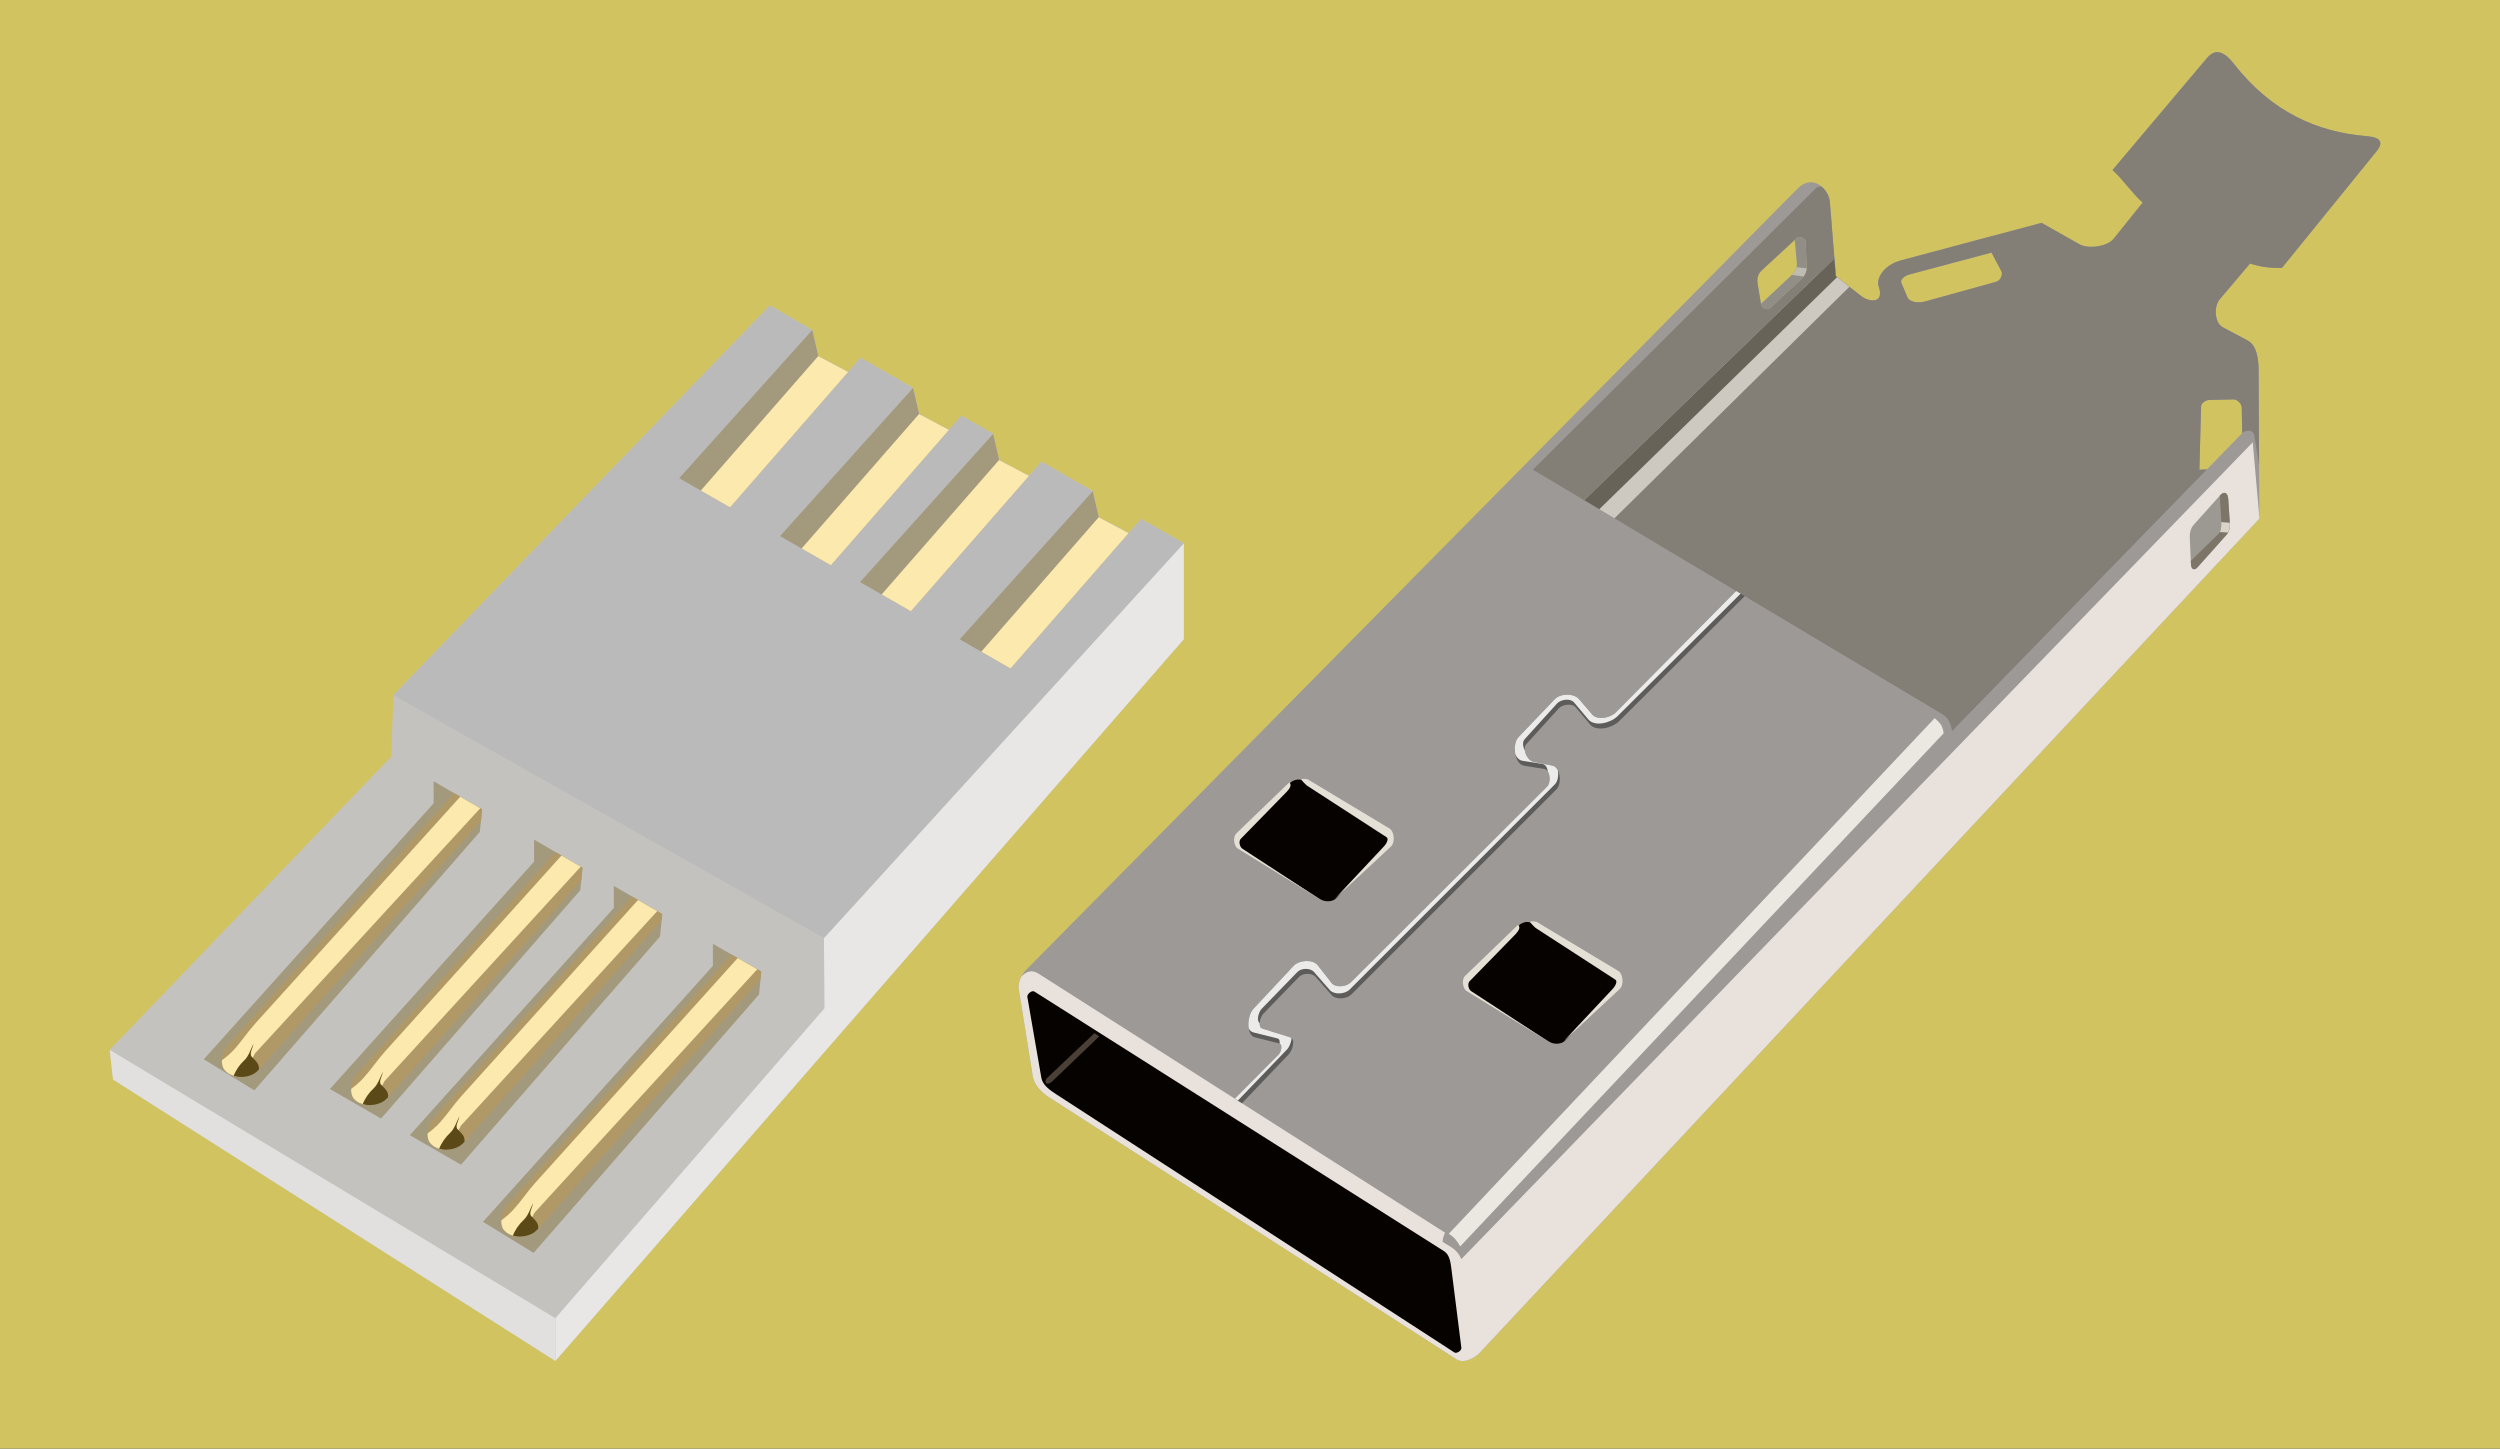
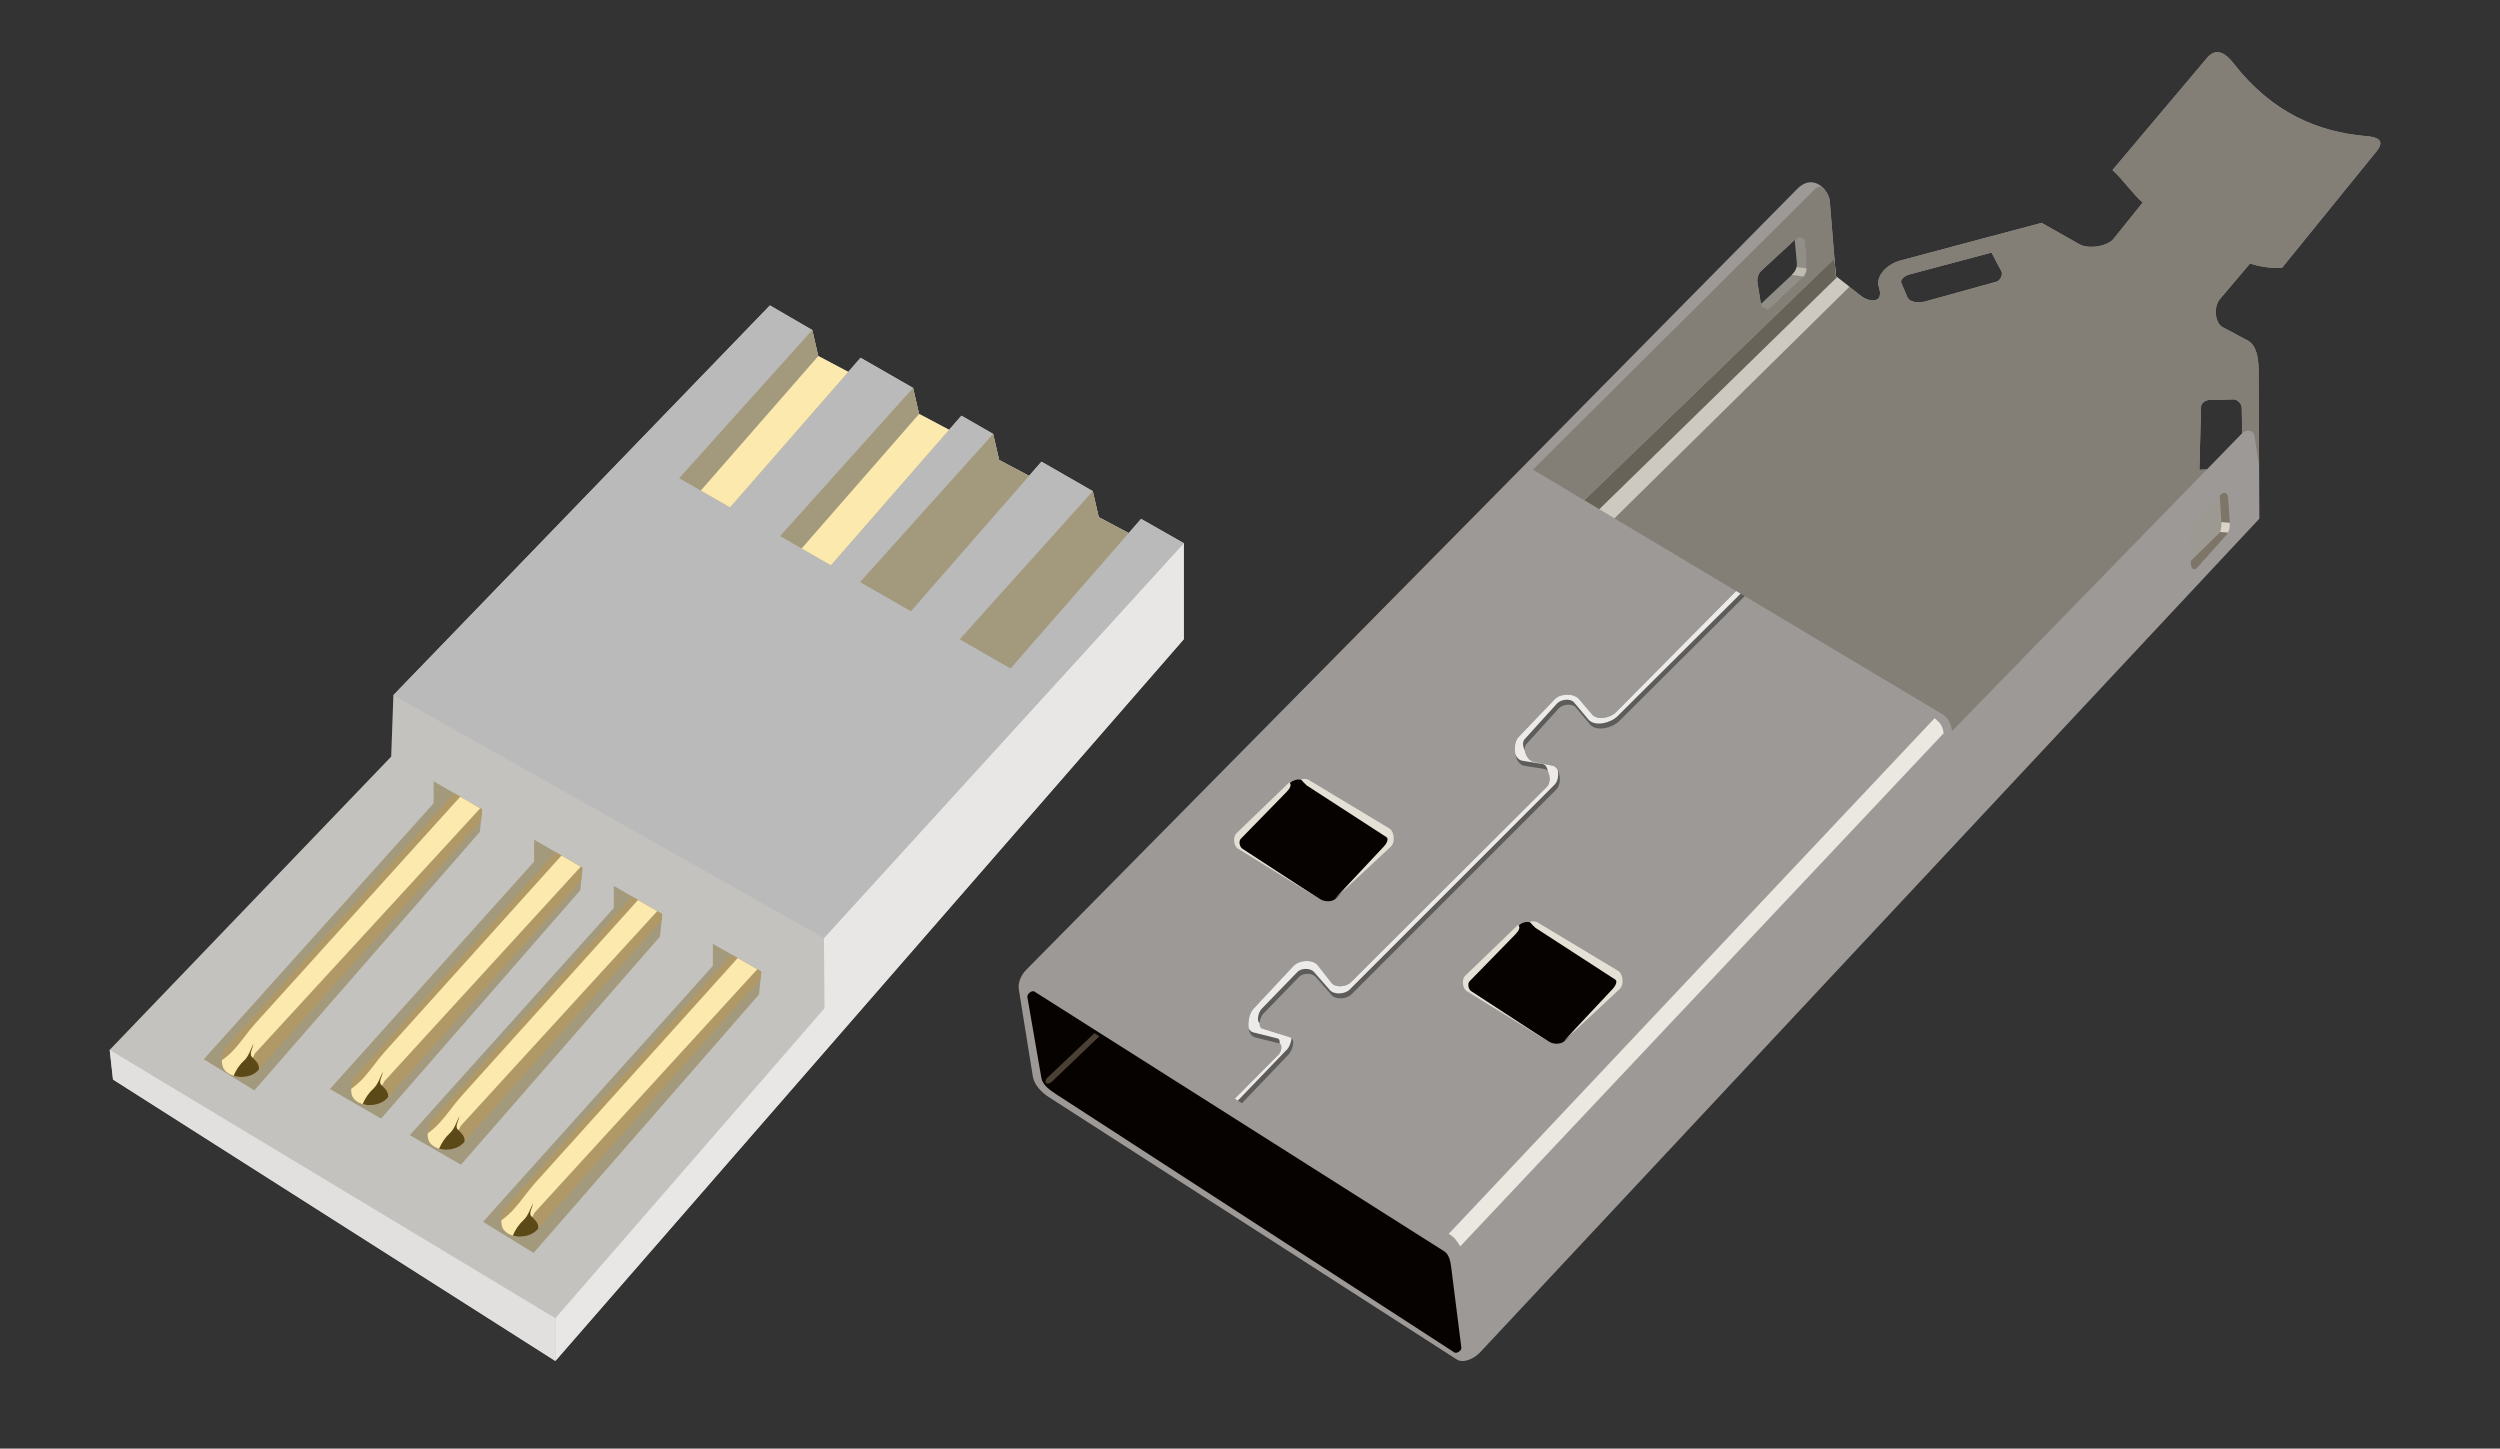
<svg xmlns="http://www.w3.org/2000/svg" xmlns:ns1="http://www.inkscape.org/namespaces/inkscape" xmlns:ns2="http://sodipodi.sourceforge.net/DTD/sodipodi-0.dtd" width="94.674mm" height="54.859mm" viewBox="0 0 94.674 54.859" version="1.1" id="svg1320" ns1:version="0.92.4 (5da689c313, 2019-01-14)" ns2:docname="USB~1.SVG">
  <rect x="0" y="0" width="94.674" height="54.859" fill="#333333" stroke="none" />
  <defs id="defs1314" />
  <ns2:namedview id="base" pagecolor="#ffffff" bordercolor="#666666" borderopacity="1.0" ns1:pageopacity="0.0" ns1:pageshadow="2" ns1:zoom="1.7549231" ns1:cx="389.57061" ns1:cy="80.798147" ns1:document-units="mm" ns1:current-layer="layer1" showgrid="false" ns1:window-width="1920" ns1:window-height="1018" ns1:window-x="1016" ns1:window-y="-8" ns1:window-maximized="1" fit-margin-top="0" fit-margin-left="0" fit-margin-right="0" fit-margin-bottom="0" />
  <g ns1:label="Layer 1" ns1:groupmode="layer" id="layer1" transform="translate(189.616,-132.438)">
-     <rect transform="matrix(0,-1,-1,0,0,0)" style="fill:#d1c360;fill-opacity:1;stroke:none;stroke-width:0.218" id="rect5885" width="54.859" x="-187.297" y="94.942" rx="0" ry="0" height="94.674" ns1:export-xdpi="96" ns1:export-ydpi="96" />
    <g id="g993" transform="matrix(0.307,0,0,0.307,-209.579,76.058)" style="stroke-width:3.261" ns1:export-xdpi="96" ns1:export-ydpi="96">
      <path id="path4255" d="m 338.474,190.086 c -0.406,0.021 -0.805,0.24 -1.194,0.7 l -11.669,13.84 c 1.212,1.059 2.624,3.112 3.732,4.002 l -3.596,4.477 c -0.779,0.97 -3.124,1.29 -4.207,0.678 l -4.681,-2.645 -17.299,4.613 c -2.124,0.567 -3.138,2.199 -2.782,3.256 0.72,2.135 -1.179,1.93 -2.171,1.154 l -3.12,-2.443 -0.746,-9.226 c -0.116,-1.427 -2.052,-3.536 -4.002,-1.56 l -95.115,96.336 c -0.603,0.611 -1.061,1.555 -0.925,2.403 l 1.727,10.745 c 0.174,1.08 1.095,1.999 2.015,2.591 l 50.274,32.332 c 0.843,0.542 2.194,-0.131 2.878,-0.863 l 96.135,-102.851 -0.096,-18.325 c -0.008,-1.295 -0.199,-3.039 -1.343,-3.646 l -3.07,-1.631 c -1.023,-0.544 -1.133,-2.571 -0.384,-3.454 l 3.741,-4.414 c 1.657,0.529 2.805,0.549 3.93,0.546 l 11.669,-14.383 c 1.371,-1.69 -0.554,-1.813 -1.493,-1.9 -5.625,-0.517 -11.341,-2.775 -16.146,-8.955 -0.691,-0.889 -1.385,-1.412 -2.062,-1.379 z m -51.49,22.792 c 0.331,0 0.759,0.249 0.772,0.534 l 0.136,3.12 c 0.023,0.537 -0.217,1.127 -0.611,1.493 l -3.935,3.663 c -0.286,0.266 -1.023,-0.055 -1.086,-0.441 l -0.441,-2.714 c -0.084,-0.515 0.091,-1.138 0.475,-1.492 l 4.41,-4.071 c 0.07,-0.065 0.169,-0.092 0.28,-0.093 z m 23.702,1.925 1.221,2.306 c 0.222,0.42 -0.152,1.163 -0.611,1.29 l -8.82,2.442 c -0.719,0.199 -1.88,0.145 -2.171,-0.542 l -0.746,-1.765 c -0.181,-0.427 0.501,-0.898 0.95,-1.017 z m 29.85,18.113 c 0.48,-0.01 1.01,0.538 1.018,1.018 l 0.054,3.148 -4.347,4.463 -0.931,0.055 0.203,-7.802 c 0.01,-0.434 0.584,-0.804 1.018,-0.814 z" style="color:#000000;display:inline;overflow:visible;visibility:visible;fill:#9d9996;fill-opacity:1;fill-rule:nonzero;stroke:none;stroke-width:0.476;enable-background:accumulate" ns1:connector-curvature="0" />
      <path ns2:nodetypes="ccccc" ns1:connector-curvature="0" id="path4261" d="m 245.151,337.393 59.625,-63.287 c -0.096,-0.945 -0.433,-1.28 -1.103,-1.871 l -59.941,63.614 c 0.691,0.394 1.035,0.885 1.42,1.544 z" style="color:#000000;display:inline;overflow:visible;visibility:visible;fill:#ebe8e1;fill-opacity:1;fill-rule:nonzero;stroke:none;stroke-width:0.476;enable-background:accumulate" />
-       <path id="path4263" d="m 342.911,238.208 -97.62,100.755 c -0.568,-1.302 -1.481,-1.568 -2.302,-2.111 -0.023,-0.264 0.055,-0.631 0.287,-1.151 l -50.16,-31.958 c -0.819,-0.522 -1.475,-0.267 -2.099,0.358 -0.26,0.494 -0.401,1.05 -0.318,1.57 l 1.727,10.745 c 0.174,1.08 1.095,1.999 2.015,2.591 l 50.274,32.332 c 0.843,0.542 2.194,-0.131 2.878,-0.863 l 96.135,-102.851 v -0.139 l -0.817,-9.278 z" style="color:#000000;display:inline;overflow:visible;visibility:visible;fill:#e9e2dc;fill-opacity:1;fill-rule:nonzero;stroke:none;stroke-width:0.476;enable-background:accumulate" ns1:connector-curvature="0" />
      <path ns2:nodetypes="sssssssss" ns1:connector-curvature="0" id="path4268" d="m 335.141,249.88 c -0.023,-0.52 0.132,-1.099 0.48,-1.487 l 3.262,-3.646 c 0.451,-0.504 0.95,-0.408 1.007,0.48 l 0.192,2.974 c 0.031,0.48 -0.063,1.032 -0.384,1.391 l -3.598,4.03 c -0.342,0.383 -0.781,0.374 -0.816,-0.432 z" style="color:#000000;display:inline;overflow:visible;visibility:visible;fill:#9c9992;fill-opacity:1;fill-rule:nonzero;stroke:none;stroke-width:0.476;enable-background:accumulate" />
      <path id="path4270" d="m 339.385,244.443 c -0.157,0.01 -0.333,0.115 -0.502,0.304 l -0.037,0.042 0.181,3.172 c 0.04,0.705 -0.054,1.258 -0.288,1.487 l -3.469,3.39 0.016,0.352 c 0.035,0.806 0.474,0.815 0.816,0.432 l 3.597,-4.03 c 0.32,-0.359 0.415,-0.911 0.384,-1.391 l -0.192,-2.975 c -0.036,-0.555 -0.244,-0.8 -0.505,-0.784 z" style="color:#000000;display:inline;overflow:visible;visibility:visible;fill:#7d7668;fill-opacity:1;fill-rule:nonzero;stroke:none;stroke-width:0.476;enable-background:accumulate" ns1:connector-curvature="0" />
      <path id="path4275" d="m 339.028,248.054 c 0.021,0.521 -0.032,0.953 -0.168,1.218 l 1.008,0.071 c 0.182,-0.338 0.239,-0.761 0.214,-1.141 l -0.008,-0.074 -1.051,-0.074 z" style="color:#000000;display:inline;overflow:visible;visibility:visible;fill:#dad4c8;fill-opacity:1;fill-rule:nonzero;stroke:none;stroke-width:0.476;enable-background:accumulate" ns1:connector-curvature="0" />
      <path ns2:nodetypes="sssssssss" ns1:connector-curvature="0" id="path4284" d="m 252.342,297.841 -6.275,6.716 c -0.326,0.349 -0.27,1.173 0.136,1.425 l 9.939,6.174 c 0.549,0.341 1.489,0.333 1.933,-0.136 l 6.309,-6.649 c 0.275,-0.29 0.166,-0.97 -0.17,-1.187 l -10.312,-6.682 c -0.447,-0.289 -1.197,-0.05 -1.56,0.339 z" style="color:#000000;display:inline;overflow:visible;visibility:visible;fill:#060200;fill-opacity:1;fill-rule:nonzero;stroke:none;stroke-width:0.476;enable-background:accumulate" />
      <path ns2:nodetypes="csscsssc" ns1:connector-curvature="0" id="path4280" d="m 252.282,297.729 -6.521,6.285 c -0.458,0.442 -0.338,1.565 0.203,1.9 l 10.108,6.242 -9.566,-6.242 c -0.346,-0.226 -0.492,-0.926 -0.203,-1.221 l 5.631,-5.767 c 0.417,-0.427 0.709,-0.898 0.347,-1.197 z" style="color:#000000;display:inline;overflow:visible;visibility:visible;fill:#e4e0d5;fill-opacity:1;fill-rule:nonzero;stroke:none;stroke-width:0.476;enable-background:accumulate" />
      <path ns2:nodetypes="ccsscsscc" ns1:connector-curvature="0" id="path4282" d="m 253.767,297.366 c 0.162,0.197 0.105,0.22 0.678,0.746 l 9.837,6.377 c 0.313,0.203 -0.016,0.813 -0.271,1.085 l -6.106,6.513 6.92,-6.445 c 0.548,-0.511 0.439,-1.853 -0.203,-2.239 l -10.041,-6.038 c -0.305,-0.067 -0.599,-0.112 -0.814,0 z" style="color:#000000;display:inline;overflow:visible;visibility:visible;fill:#e4e0d5;fill-opacity:1;fill-rule:nonzero;stroke:none;stroke-width:0.476;enable-background:accumulate" />
      <path style="color:#000000;display:inline;overflow:visible;visibility:visible;fill:#060200;fill-opacity:1;fill-rule:nonzero;stroke:none;stroke-width:0.476;enable-background:accumulate" d="m 224.12,280.27 -6.275,6.716 c -0.326,0.349 -0.27,1.173 0.136,1.425 l 9.939,6.174 c 0.549,0.341 1.489,0.333 1.933,-0.136 l 6.309,-6.649 c 0.275,-0.29 0.166,-0.97 -0.17,-1.187 l -10.312,-6.682 c -0.447,-0.289 -1.197,-0.05 -1.56,0.339 z" id="path4286" ns1:connector-curvature="0" ns2:nodetypes="sssssssss" />
      <path style="color:#000000;display:inline;overflow:visible;visibility:visible;fill:#e4e0d5;fill-opacity:1;fill-rule:nonzero;stroke:none;stroke-width:0.476;enable-background:accumulate" d="m 224.06,280.158 -6.521,6.285 c -0.459,0.442 -0.338,1.565 0.203,1.9 l 10.108,6.241 -9.566,-6.241 c -0.346,-0.226 -0.492,-0.926 -0.203,-1.221 l 5.631,-5.767 c 0.417,-0.427 0.709,-0.898 0.347,-1.197 z" id="path4288" ns1:connector-curvature="0" ns2:nodetypes="csscsssc" />
      <path style="color:#000000;display:inline;overflow:visible;visibility:visible;fill:#e4e0d5;fill-opacity:1;fill-rule:nonzero;stroke:none;stroke-width:0.476;enable-background:accumulate" d="m 225.544,279.795 c 0.162,0.197 0.105,0.22 0.678,0.746 l 9.837,6.377 c 0.313,0.203 -0.016,0.813 -0.271,1.085 l -6.106,6.513 6.92,-6.445 c 0.548,-0.511 0.439,-1.853 -0.203,-2.239 l -10.041,-6.038 c -0.305,-0.067 -0.599,-0.112 -0.814,0 z" id="path4290" ns1:connector-curvature="0" ns2:nodetypes="ccsscsscc" />
      <path ns2:nodetypes="csccccccssccssccccccccssccssssccccscc" ns1:connector-curvature="0" id="path4292" d="m 279.225,256.508 -14.875,15.01 c -0.688,0.694 -2.281,1.013 -2.917,0.272 l -1.629,-1.9 c -0.648,-0.755 -2.297,-0.719 -2.984,0 l -4.478,4.681 c -0.828,0.865 -0.503,3.337 0.679,3.528 l 2.51,0.407 c 0.723,0.117 0.858,1.654 0.34,2.171 l -24.22,24.152 c -0.561,0.559 -1.887,0.692 -2.374,0.068 l -1.696,-2.171 c -0.613,-0.784 -2.305,-0.658 -2.985,0.068 l -4.952,5.291 c -0.805,0.86 -0.939,3.242 0.203,3.528 l 2.985,0.746 c 0.439,0.11 0.25,1.035 -0.068,1.357 l -5.407,5.471 0.867,0.552 5.762,-6.023 c 0.487,-0.509 0.875,-1.893 0.203,-2.104 l -3.459,-1.085 c -0.584,-0.183 -0.291,-1.393 0.135,-1.832 l 4.41,-4.546 c 0.472,-0.487 1.588,-0.51 2.035,0 l 1.968,2.239 c 0.538,0.612 1.866,0.508 2.442,-0.068 l 25.305,-25.305 c 0.697,-0.697 0.491,-2.724 -0.475,-2.917 l -2.374,-0.475 c -0.766,-0.153 -1.407,-1.593 -0.882,-2.171 l 4.003,-4.41 c 0.472,-0.52 1.651,-0.674 2.103,-0.136 l 1.764,2.104 c 0.775,0.924 2.743,0.445 3.596,-0.407 l 15.756,-15.688 z" style="color:#000000;display:inline;overflow:visible;visibility:visible;fill:#5d5c5a;fill-opacity:1;fill-rule:nonzero;stroke:none;stroke-width:0.476;enable-background:accumulate" />
      <path ns2:nodetypes="csccccccccssccssccccccccccccssccsscsscccccscc" ns1:connector-curvature="0" id="path4294" d="m 279.225,256.508 -14.875,15.01 c -0.688,0.694 -2.281,1.013 -2.917,0.272 l -1.629,-1.9 c -0.648,-0.755 -2.297,-0.719 -2.984,0 l -4.478,4.681 c -0.442,0.462 -0.552,1.38 -0.382,2.166 0.193,0.398 0.481,0.691 0.857,0.752 l 2.51,0.407 c 0.359,0.058 0.572,0.466 0.633,0.925 0.32,0.505 0.3,1.469 -0.09,1.857 L 231.65,304.829 c -0.561,0.559 -1.887,0.692 -2.374,0.068 l -1.696,-2.171 c -0.613,-0.784 -2.305,-0.658 -2.985,0.068 l -4.952,5.291 c -0.487,0.521 -0.727,1.599 -0.588,2.432 0.135,0.241 0.326,0.42 0.588,0.485 l 2.985,0.746 c 0.227,0.057 0.284,0.331 0.245,0.627 0.383,0.159 0.197,1.03 -0.11,1.341 l -5.422,5.461 0.374,0.238 6.066,-6.31 c 0.291,-0.304 0.541,-0.918 0.557,-1.409 -0.043,-0.035 -0.091,-0.065 -0.15,-0.084 l -3.459,-1.085 c -0.253,-0.079 -0.335,-0.353 -0.32,-0.671 -0.422,-0.303 -0.143,-1.366 0.252,-1.772 l 4.41,-4.546 c 0.472,-0.487 1.588,-0.51 2.035,0 l 1.967,2.239 c 0.538,0.612 1.867,0.508 2.443,-0.068 l 25.305,-25.305 c 0.37,-0.37 0.483,-1.115 0.365,-1.762 -0.149,-0.281 -0.36,-0.489 -0.637,-0.545 l -2.374,-0.475 c -0.515,-0.103 -0.972,-0.788 -1.057,-1.401 -0.246,-0.483 -0.318,-1.061 -0.028,-1.381 l 4.002,-4.41 c 0.472,-0.52 1.652,-0.674 2.104,-0.136 l 1.764,2.104 c 0.775,0.924 2.742,0.445 3.595,-0.407 l 15.342,-15.274 z" style="color:#000000;display:inline;overflow:visible;visibility:visible;fill:#ecebe9;fill-opacity:1;fill-rule:nonzero;stroke:none;stroke-width:0.476;enable-background:accumulate" />
      <path id="path4299" d="m 338.474,190.086 c -0.406,0.021 -0.805,0.24 -1.194,0.7 l -11.669,13.84 c 1.212,1.059 2.624,3.112 3.732,4.002 l -3.596,4.477 c -0.779,0.97 -3.124,1.29 -4.207,0.678 l -4.681,-2.645 -17.299,4.613 c -2.124,0.567 -3.138,2.199 -2.782,3.256 0.72,2.135 -1.179,1.93 -2.171,1.154 l -3.12,-2.443 -0.746,-9.226 c -0.048,-0.6 -0.421,-1.317 -0.979,-1.804 -0.24,-0.051 -0.481,-0.023 -0.721,0.16 l -34.923,34.732 50.274,30.03 c 0.602,0.36 1.139,0.666 1.44,2.206 l 31.43,-32.273 -0.93,0.055 0.203,-7.802 c 0.01,-0.434 0.584,-0.804 1.018,-0.814 l 2.984,-0.068 c 0.48,-0.01 1.01,0.538 1.018,1.018 l 0.054,3.147 0.008,-0.008 c 0.353,-0.362 1.362,-0.532 1.497,0.322 l 0.58,3.651 -0.062,-11.744 c -0.008,-1.295 -0.199,-3.039 -1.343,-3.646 l -3.07,-1.631 c -1.023,-0.543 -1.133,-2.571 -0.384,-3.454 l 3.741,-4.414 c 1.657,0.529 2.805,0.549 3.93,0.546 l 11.669,-14.383 c 1.371,-1.69 -0.554,-1.813 -1.493,-1.9 -5.625,-0.517 -11.341,-2.775 -16.146,-8.955 -0.691,-0.889 -1.385,-1.412 -2.062,-1.379 z m -51.49,22.792 c 0.331,0 0.759,0.249 0.772,0.534 l 0.136,3.12 c 0.023,0.537 -0.217,1.127 -0.611,1.493 l -3.935,3.663 c -0.286,0.266 -1.023,-0.055 -1.086,-0.441 l -0.441,-2.714 c -0.084,-0.515 0.091,-1.138 0.475,-1.492 l 4.41,-4.071 c 0.07,-0.065 0.169,-0.092 0.28,-0.093 z m 23.702,1.925 1.221,2.306 c 0.222,0.42 -0.152,1.163 -0.611,1.29 l -8.82,2.442 c -0.719,0.199 -1.88,0.145 -2.171,-0.542 l -0.746,-1.765 c -0.181,-0.427 0.501,-0.898 0.95,-1.017 z" style="color:#000000;display:inline;overflow:visible;visibility:visible;fill:#837f77;fill-opacity:1;fill-rule:nonzero;stroke:none;stroke-width:0.476;enable-background:accumulate" ns1:connector-curvature="0" />
      <path id="path4306" d="m 286.984,212.878 c -0.11,3.9e-4 -0.21,0.028 -0.28,0.093 l -0.29,0.268 0.256,2.819 c 0.064,0.706 -0.178,1.094 -0.712,1.595 l -3.716,3.482 0.018,0.114 c 0.062,0.386 0.8,0.707 1.086,0.441 l 3.935,-3.663 c 0.393,-0.366 0.634,-0.956 0.611,-1.493 l -0.136,-3.12 c -0.013,-0.285 -0.441,-0.535 -0.772,-0.534 z" style="color:#000000;display:inline;overflow:visible;visibility:visible;fill:#918e88;fill-opacity:1;fill-rule:nonzero;stroke:none;stroke-width:0.476;enable-background:accumulate" ns1:connector-curvature="0" />
      <path id="path4308" d="m 286.645,216.602 c -0.073,0.36 -0.28,0.645 -0.603,0.961 0.577,0.085 0.984,0.137 1.469,0.194 0.208,-0.291 0.342,-0.648 0.373,-1 z" style="color:#000000;display:inline;overflow:visible;visibility:visible;fill:#bebbb1;fill-opacity:1;fill-rule:nonzero;stroke:none;stroke-width:0.476;enable-background:accumulate" ns1:connector-curvature="0" />
      <path id="path4323" d="m 291.31,215.534 -30.872,29.823 3.733,2.23 28.985,-28.561 -1.67,-1.307 z" style="color:#000000;display:inline;overflow:visible;visibility:visible;fill:#cdc9c0;fill-opacity:1;fill-rule:nonzero;stroke:none;stroke-width:0.476;enable-background:accumulate" ns1:connector-curvature="0" />
      <path id="path4325-5" d="m 291.31,215.534 -30.872,29.823 1.862,1.112 29.336,-28.633 -0.15,-0.117 z" style="color:#000000;display:inline;overflow:visible;visibility:visible;fill:#676359;fill-opacity:1;fill-rule:nonzero;stroke:none;stroke-width:0.476;enable-background:accumulate" ns1:connector-curvature="0" />
      <path ns2:nodetypes="sssssssss" ns1:connector-curvature="0" id="path4257" d="m 191.755,306.63 1.727,9.978 c 0.155,0.892 1.063,1.522 1.823,2.015 l 49.123,31.853 c 0.29,0.188 0.907,-0.233 0.863,-0.576 l -1.247,-9.882 c -0.092,-0.725 -0.246,-1.624 -0.863,-2.015 l -50.562,-32.045 c -0.308,-0.195 -0.926,0.312 -0.864,0.672 z" style="color:#000000;display:inline;overflow:visible;visibility:visible;fill:#060200;fill-opacity:1;fill-rule:nonzero;stroke:none;stroke-width:0.476;enable-background:accumulate" />
      <path ns2:nodetypes="cssscc" ns1:connector-curvature="0" id="path4259" d="m 200.03,311.092 -5.877,5.565 c -0.151,0.143 -0.229,0.52 -0.048,0.624 0.22,0.125 0.537,-0.065 0.72,-0.24 l 5.805,-5.565 z" style="color:#000000;display:inline;overflow:visible;visibility:visible;fill:#4b4036;fill-opacity:1;fill-rule:nonzero;stroke:none;stroke-width:0.476;enable-background:accumulate" />
    </g>
    <g id="g970" transform="matrix(0.307,0,0,0.307,-191.144,78.722)" style="stroke-width:3.261" ns1:export-xdpi="96" ns1:export-ydpi="96">
      <path ns2:nodetypes="ccccccccccccccccccccccccc" ns1:connector-curvature="0" id="path4197" d="m 99.949,212.646 -46.446,48.074 -0.271,7.581 -34.724,36.174 0.407,3.658 54.569,34.72 77.522,-89.035 v -11.843 l -5.271,-2.997 -1.527,1.75 -3.697,-1.959 -0.74,-3.217 -6.326,-3.634 -1.527,1.75 -3.697,-1.959 -0.74,-3.217 -3.909,-2.245 -1.527,1.75 -3.697,-1.959 -0.74,-3.217 -6.473,-3.718 -1.527,1.75 -3.697,-1.959 -0.74,-3.217 z" style="color:#000000;display:inline;overflow:visible;visibility:visible;fill:#c3c2bf;fill-opacity:1;fill-rule:nonzero;stroke:none;stroke-width:0.476;enable-background:accumulate" />
      <path id="path4199" d="m 151.005,241.974 -44.391,48.704 0.068,8.668 -33.198,38.228 v 5.277 l 77.522,-89.035 z" style="color:#000000;display:inline;overflow:visible;visibility:visible;fill:#e8e7e6;fill-opacity:1;fill-rule:nonzero;stroke:none;stroke-width:0.476;enable-background:accumulate" ns1:connector-curvature="0" />
      <path ns1:connector-curvature="0" id="path4206" d="m 18.508,304.475 54.976,33.1 v 5.277 L 18.915,308.132 Z" style="color:#000000;display:inline;overflow:visible;visibility:visible;fill:#e1e0de;fill-opacity:1;fill-rule:nonzero;stroke:none;stroke-width:0.476;enable-background:accumulate" ns2:nodetypes="ccccc" />
      <path ns2:nodetypes="ccccccc" ns1:connector-curvature="0" id="path4208" d="m 30.11,305.637 28.358,-31.58 v -2.714 l 5.983,3.475 -0.284,2.767 -27.815,31.886 z" style="color:#000000;display:inline;overflow:visible;visibility:visible;fill:#a39a7e;fill-opacity:1;fill-rule:nonzero;stroke:none;stroke-width:0.476;enable-background:accumulate" />
      <path style="color:#000000;display:inline;overflow:visible;visibility:visible;fill:#a39a7e;fill-opacity:1;fill-rule:nonzero;stroke:none;stroke-width:0.476;enable-background:accumulate" d="m 64.554,325.69 28.358,-31.581 v -2.714 l 5.97,3.421 -0.271,2.82 -27.815,31.886 z" id="path4210" ns1:connector-curvature="0" ns2:nodetypes="ccccccc" />
      <path id="path4214" d="m 80.696,284.253 v 2.714 l -25.169,28.03 6.312,3.647 24.556,-28.149 0.272,-2.774 z" style="color:#000000;display:inline;overflow:visible;visibility:visible;fill:#a39a7e;fill-opacity:1;fill-rule:nonzero;stroke:none;stroke-width:0.476;enable-background:accumulate" ns1:connector-curvature="0" />
      <path id="path4216" d="m 70.859,278.541 v 2.714 l -25.186,28.049 6.312,3.648 24.573,-28.169 0.272,-2.774 z" style="color:#000000;display:inline;overflow:visible;visibility:visible;fill:#a39a7e;fill-opacity:1;fill-rule:nonzero;stroke:none;stroke-width:0.476;enable-background:accumulate" ns1:connector-curvature="0" />
      <path ns2:nodetypes="ccccccccccccccccccccc" ns1:connector-curvature="0" id="path4224" d="m 99.949,212.646 -46.446,48.074 53.111,29.959 44.391,-48.704 -5.271,-2.997 -1.527,1.75 -3.697,-1.959 -0.74,-3.217 -6.326,-3.634 -1.527,1.75 -3.697,-1.959 -0.74,-3.217 -3.909,-2.245 -1.527,1.75 -3.697,-1.959 -0.74,-3.217 -6.473,-3.718 -1.527,1.75 -3.697,-1.959 -0.74,-3.217 z" style="color:#000000;display:inline;overflow:visible;visibility:visible;fill:#bababa;fill-opacity:1;fill-rule:nonzero;stroke:none;stroke-width:0.476;enable-background:accumulate" />
      <path id="path4226" d="m 60.979,272.802 -28.088,31.309 c -0.353,0.394 -0.505,0.965 -0.542,1.493 -0.033,0.465 0.038,1 0.339,1.356 0.365,0.433 0.932,0.727 1.492,0.815 0.654,0.103 1.371,0.016 1.968,-0.272 0.591,-0.284 0.988,-0.868 1.425,-1.357 l 26.734,-29.927 0.143,-1.401 z" style="color:#000000;display:inline;overflow:visible;visibility:visible;fill:#b09966;fill-opacity:1;fill-rule:nonzero;stroke:none;stroke-width:0.476;enable-background:accumulate" ns1:connector-curvature="0" />
      <path id="path4228" d="m 61.75,273.249 -25.291,27.981 c -0.939,1.039 -1.696,2.214 -2.619,3.218 -0.463,0.504 -0.97,0.941 -1.492,1.308 -0.008,0.426 0.072,0.886 0.341,1.204 0.365,0.433 0.932,0.727 1.492,0.815 0.01,0 0.021,0 0.029,0 1.025,-1.431 1.764,-1.775 2.21,-2.852 0.629,-0.692 24.169,-26.303 27.792,-30.246 l -2.462,-1.431 z" style="color:#000000;display:inline;overflow:visible;visibility:visible;fill:#fce9ad;fill-opacity:1;fill-rule:nonzero;stroke:none;stroke-width:0.476;enable-background:accumulate" ns1:connector-curvature="0" />
      <path ns2:nodetypes="csccscsc" ns1:connector-curvature="0" id="path4230" d="m 36.233,303.731 c -0.34,0.688 -0.592,1.54 -1.103,2.015 -0.64,0.594 -1.025,1.194 -1.339,1.931 0.129,0.042 0.26,0.077 0.39,0.097 0.654,0.103 1.371,0.016 1.968,-0.272 0.293,-0.141 0.538,-0.356 0.764,-0.596 0.074,-0.738 -0.405,-1.067 -0.87,-1.569 -0.367,-0.395 0.127,-1.072 0.191,-1.607 z" style="color:#000000;display:inline;overflow:visible;visibility:visible;fill:#5c4918;fill-opacity:1;fill-rule:nonzero;stroke:none;stroke-width:0.476;enable-background:accumulate" />
      <path id="path4238" d="m 95.22,292.718 -27.833,31.125 c -0.36,0.403 -0.52,0.977 -0.566,1.506 -0.04,0.466 0.021,0.999 0.318,1.348 0.359,0.424 0.922,0.703 1.481,0.778 0.653,0.087 1.371,-0.018 1.973,-0.318 0.596,-0.298 1.002,-0.892 1.447,-1.391 l 26.756,-30.044 0.087,-0.904 z" style="color:#000000;display:inline;overflow:visible;visibility:visible;fill:#b09966;fill-opacity:1;fill-rule:nonzero;stroke:none;stroke-width:0.476;enable-background:accumulate" ns1:connector-curvature="0" />
      <path id="path4240" d="m 95.975,293.151 -24.973,27.726 c -0.956,1.061 -1.732,2.254 -2.671,3.28 -0.471,0.515 -0.985,0.965 -1.514,1.344 -0.016,0.426 0.057,0.884 0.321,1.195 0.359,0.424 0.922,0.704 1.481,0.778 0.01,0 0.021,0 0.029,0 1.048,-1.456 1.793,-1.818 2.256,-2.904 0.622,-0.687 22.765,-24.88 27.485,-30.037 l -2.415,-1.384 z" style="color:#000000;display:inline;overflow:visible;visibility:visible;fill:#fce9ad;fill-opacity:1;fill-rule:nonzero;stroke:none;stroke-width:0.476;enable-background:accumulate" ns1:connector-curvature="0" />
      <path style="color:#000000;display:inline;overflow:visible;visibility:visible;fill:#5c4918;fill-opacity:1;fill-rule:nonzero;stroke:none;stroke-width:0.476;enable-background:accumulate" d="m 70.736,323.383 c -0.351,0.696 -0.616,1.554 -1.136,2.041 -0.65,0.609 -1.044,1.219 -1.371,1.963 0.128,0.039 0.259,0.07 0.389,0.088 0.653,0.087 1.372,-0.018 1.973,-0.319 0.295,-0.148 0.544,-0.369 0.773,-0.614 0.086,-0.74 -0.389,-1.057 -0.846,-1.547 -0.361,-0.386 0.144,-1.074 0.217,-1.611 z" id="path4242" ns1:connector-curvature="0" ns2:nodetypes="csccscsc" />
      <path id="path4244-4" d="m 82.945,285.56 -24.648,27.564 c -0.36,0.403 -0.521,0.977 -0.567,1.506 -0.04,0.466 0.023,0.999 0.318,1.348 0.359,0.424 0.922,0.703 1.481,0.778 0.653,0.087 1.371,-0.018 1.973,-0.319 0.596,-0.298 1.002,-0.892 1.447,-1.391 l 23.641,-26.547 0.076,-0.777 z" style="color:#000000;display:inline;overflow:visible;visibility:visible;fill:#b09966;fill-opacity:1;fill-rule:nonzero;stroke:none;stroke-width:0.476;enable-background:accumulate" ns1:connector-curvature="0" />
      <path id="path4246-4" d="m 83.681,285.987 -21.77,24.17 c -0.956,1.061 -1.732,2.255 -2.672,3.281 -0.471,0.515 -0.985,0.965 -1.514,1.343 -0.016,0.426 0.058,0.884 0.322,1.195 0.359,0.424 0.921,0.704 1.48,0.778 0.01,0 0.021,2.6e-4 0.029,0 1.048,-1.456 1.793,-1.818 2.256,-2.904 0.549,-0.606 16.651,-18.199 24.238,-26.488 l -2.37,-1.377 z" style="color:#000000;display:inline;overflow:visible;visibility:visible;fill:#fce9ad;fill-opacity:1;fill-rule:nonzero;stroke:none;stroke-width:0.476;enable-background:accumulate" ns1:connector-curvature="0" />
      <path ns2:nodetypes="csccscsc" ns1:connector-curvature="0" id="path4248" d="m 61.645,312.664 c -0.351,0.696 -0.616,1.554 -1.136,2.041 -0.65,0.609 -1.044,1.219 -1.371,1.963 0.128,0.039 0.259,0.07 0.389,0.088 0.653,0.087 1.372,-0.018 1.973,-0.319 0.295,-0.148 0.544,-0.369 0.773,-0.614 0.086,-0.74 -0.389,-1.057 -0.846,-1.547 -0.361,-0.386 0.144,-1.074 0.217,-1.611 z" style="color:#000000;display:inline;overflow:visible;visibility:visible;fill:#5c4918;fill-opacity:1;fill-rule:nonzero;stroke:none;stroke-width:0.476;enable-background:accumulate" />
      <path id="path4250" d="m 73.504,280.077 -24.638,27.552 c -0.36,0.403 -0.52,0.977 -0.566,1.506 -0.04,0.466 0.021,0.999 0.318,1.348 0.359,0.424 0.922,0.703 1.481,0.778 0.653,0.087 1.371,-0.018 1.973,-0.319 0.596,-0.298 1.002,-0.892 1.447,-1.391 l 23.161,-26.007 0.15,-1.534 z" style="color:#000000;display:inline;overflow:visible;visibility:visible;fill:#b09966;fill-opacity:1;fill-rule:nonzero;stroke:none;stroke-width:0.476;enable-background:accumulate" ns1:connector-curvature="0" />
      <path id="path4252" d="m 74.24,280.504 -21.759,24.159 c -0.956,1.061 -1.731,2.254 -2.671,3.28 -0.471,0.515 -0.985,0.964 -1.514,1.343 -0.016,0.426 0.057,0.884 0.321,1.196 0.359,0.424 0.922,0.703 1.481,0.778 0.01,0 0.021,2.6e-4 0.029,0 1.048,-1.456 1.793,-1.818 2.256,-2.904 0.548,-0.605 16.635,-18.18 24.228,-26.476 l -2.371,-1.377 z" style="color:#000000;display:inline;overflow:visible;visibility:visible;fill:#fce9ad;fill-opacity:1;fill-rule:nonzero;stroke:none;stroke-width:0.476;enable-background:accumulate" ns1:connector-curvature="0" />
      <path style="color:#000000;display:inline;overflow:visible;visibility:visible;fill:#5c4918;fill-opacity:1;fill-rule:nonzero;stroke:none;stroke-width:0.476;enable-background:accumulate" d="m 52.215,307.168 c -0.351,0.696 -0.616,1.554 -1.136,2.041 -0.65,0.609 -1.044,1.219 -1.371,1.963 0.128,0.039 0.259,0.07 0.389,0.088 0.653,0.087 1.372,-0.018 1.973,-0.319 0.295,-0.148 0.544,-0.369 0.773,-0.614 0.086,-0.74 -0.389,-1.057 -0.846,-1.547 -0.361,-0.386 0.144,-1.074 0.217,-1.611 z" id="path4254" ns1:connector-curvature="0" ns2:nodetypes="csccscsc" />
      <path ns2:nodetypes="cccccccccccccccccccccccc" ns1:connector-curvature="0" id="path4193" d="m 105.172,215.677 -16.414,18.28 6.275,3.605 14.576,-16.708 -3.697,-1.959 z m 12.437,7.146 -16.413,18.279 6.275,3.605 14.575,-16.709 -3.697,-1.959 z m 9.873,5.673 -16.413,18.278 6.273,3.603 14.576,-16.708 -3.697,-1.959 z m 12.289,7.06 -16.413,18.278 6.273,3.603 14.576,-16.708 -3.697,-1.959 z" style="color:#000000;display:inline;overflow:visible;visibility:visible;fill:#a39a7e;fill-opacity:1;fill-rule:nonzero;stroke:none;stroke-width:0.476;enable-background:accumulate" />
      <path id="path4241" d="m 105.912,218.894 -14.492,16.592 3.613,2.075 14.576,-16.708 z" style="color:#000000;display:inline;overflow:visible;visibility:visible;fill:#fce9ad;fill-opacity:1;fill-rule:nonzero;stroke:none;stroke-width:0.476;enable-background:accumulate" ns1:connector-curvature="0" />
      <path id="path4239" d="m 118.349,226.038 -14.492,16.592 3.614,2.076 14.575,-16.709 z" style="color:#000000;display:inline;overflow:visible;visibility:visible;fill:#fce9ad;fill-opacity:1;fill-rule:nonzero;stroke:none;stroke-width:0.476;enable-background:accumulate" ns1:connector-curvature="0" />
-       <path id="path4237" d="m 128.221,231.709 -14.492,16.592 3.613,2.075 14.576,-16.708 z" style="color:#000000;display:inline;overflow:visible;visibility:visible;fill:#fce9ad;fill-opacity:1;fill-rule:nonzero;stroke:none;stroke-width:0.476;enable-background:accumulate" ns1:connector-curvature="0" />
-       <path id="path4235" d="m 140.511,238.769 -14.492,16.592 3.613,2.075 14.576,-16.708 z" style="color:#000000;display:inline;overflow:visible;visibility:visible;fill:#fce9ad;fill-opacity:1;fill-rule:nonzero;stroke:none;stroke-width:0.476;enable-background:accumulate" ns1:connector-curvature="0" />
    </g>
  </g>
</svg>